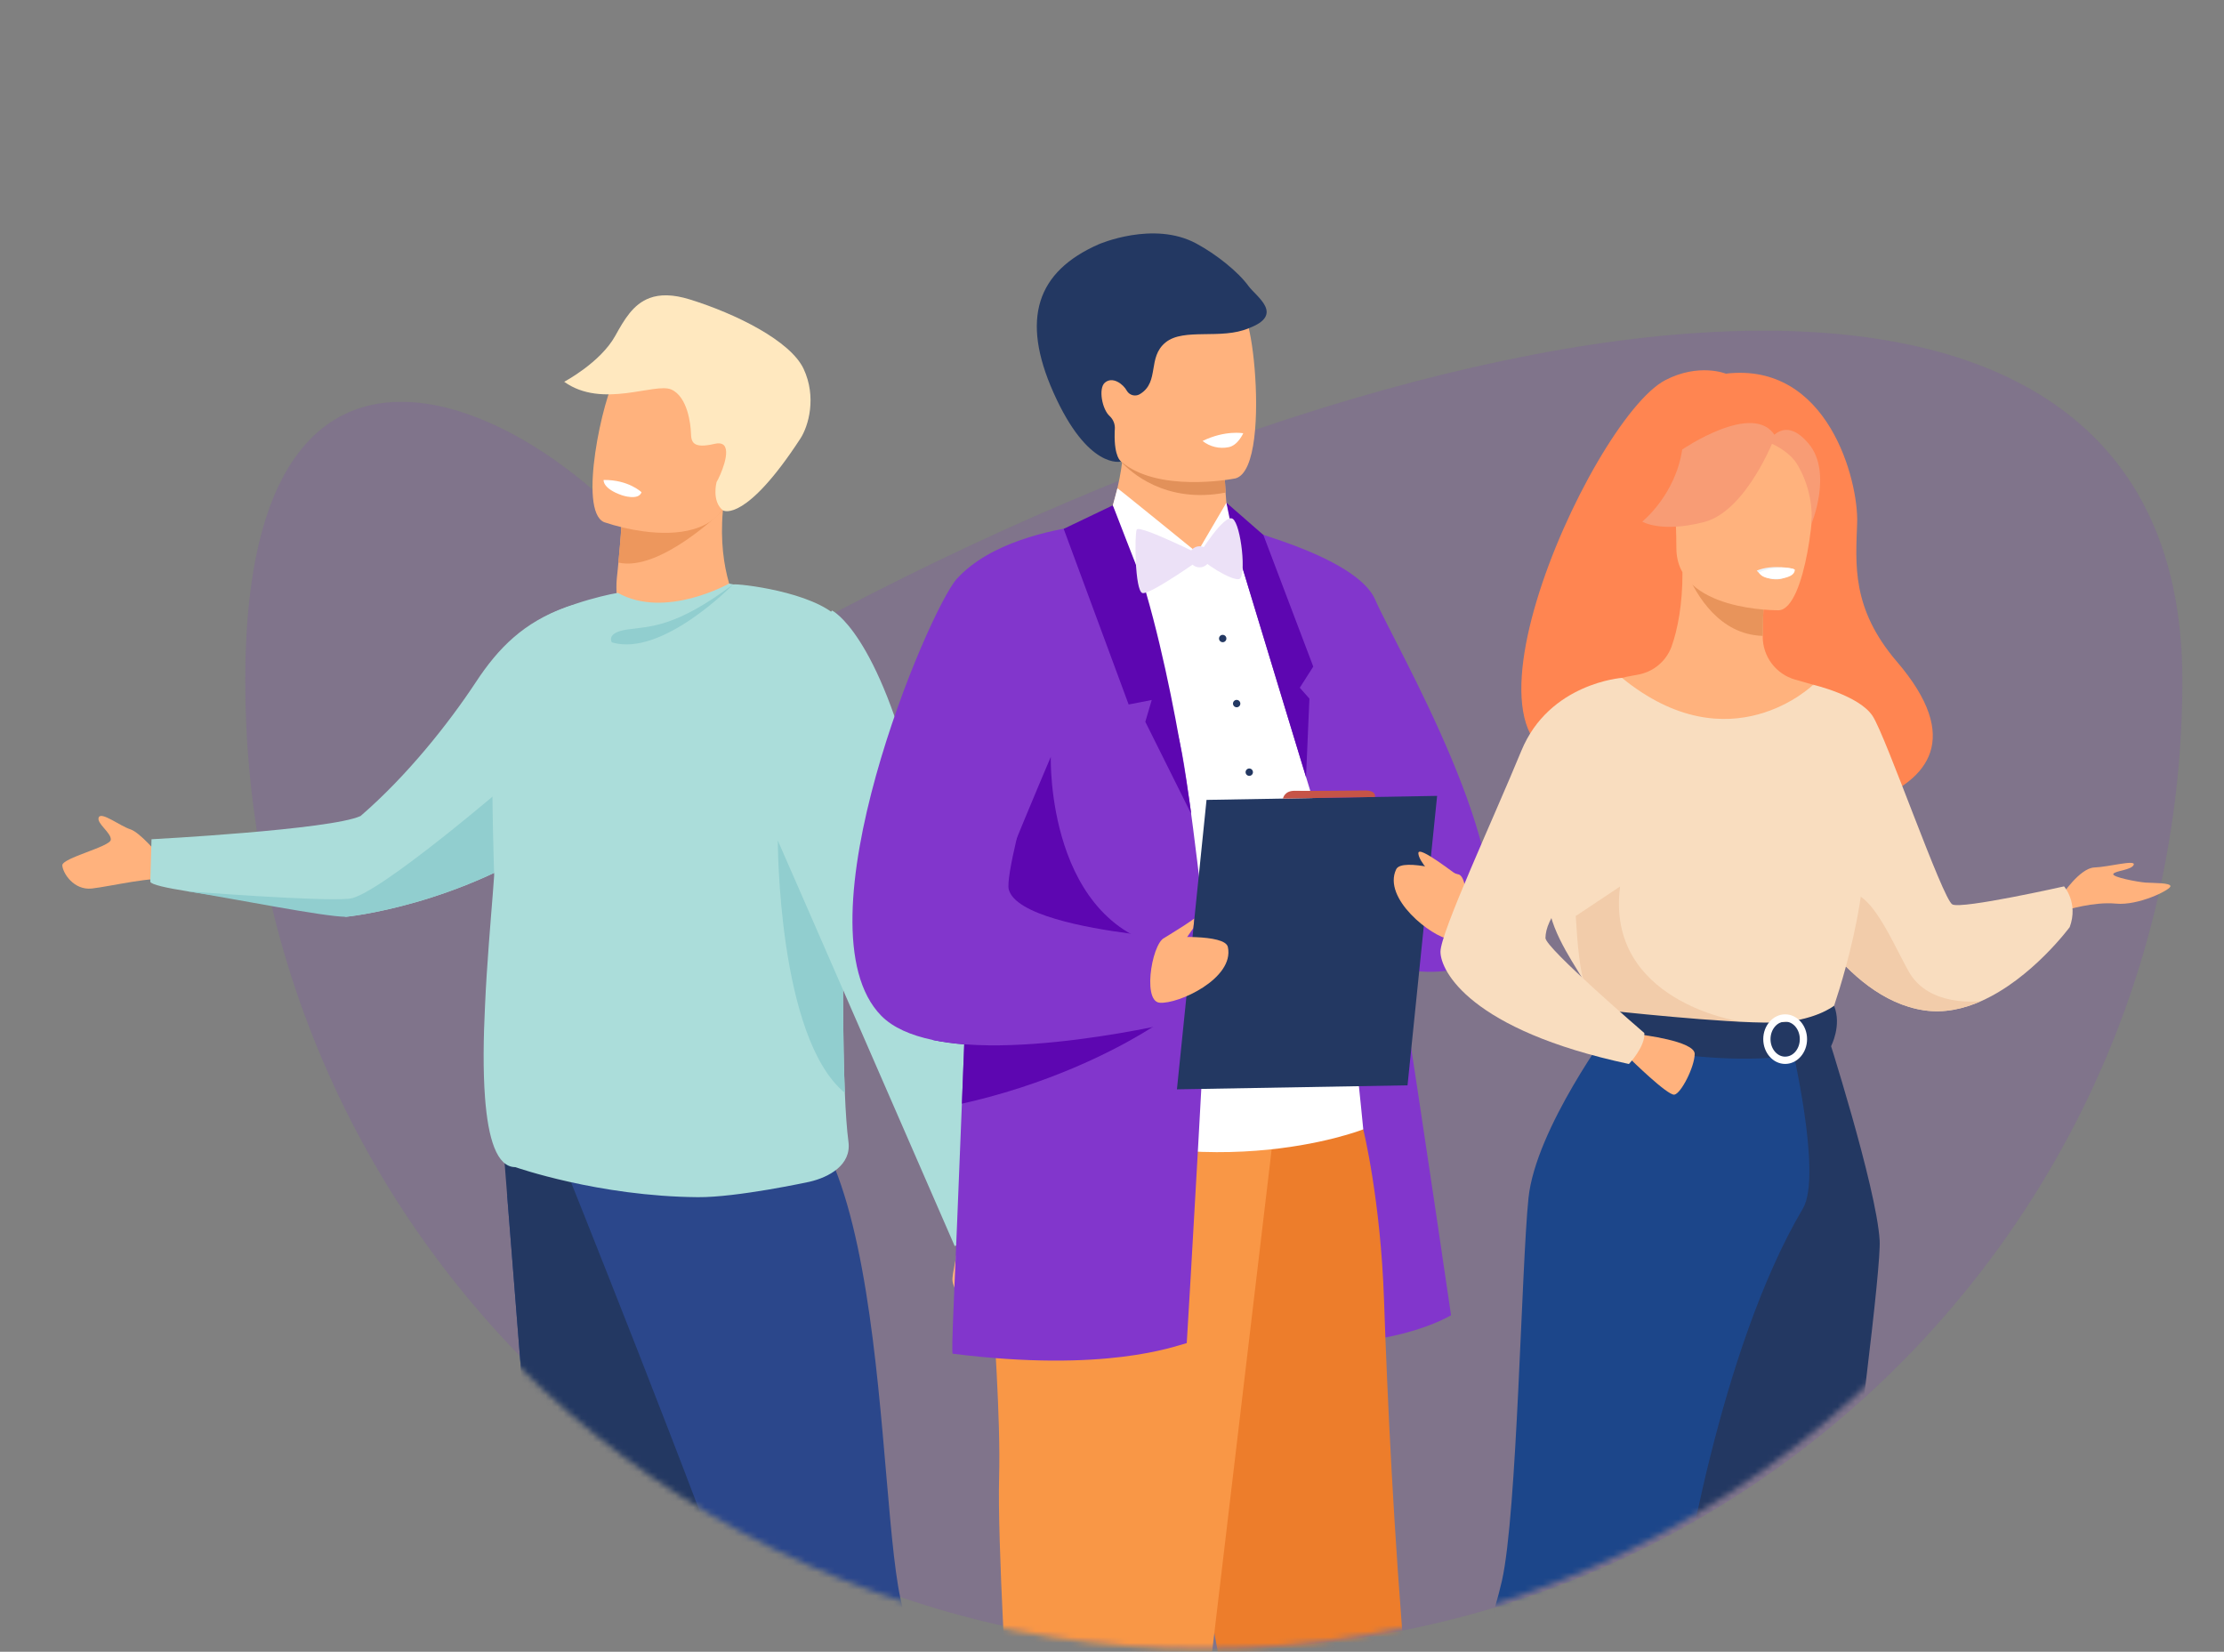
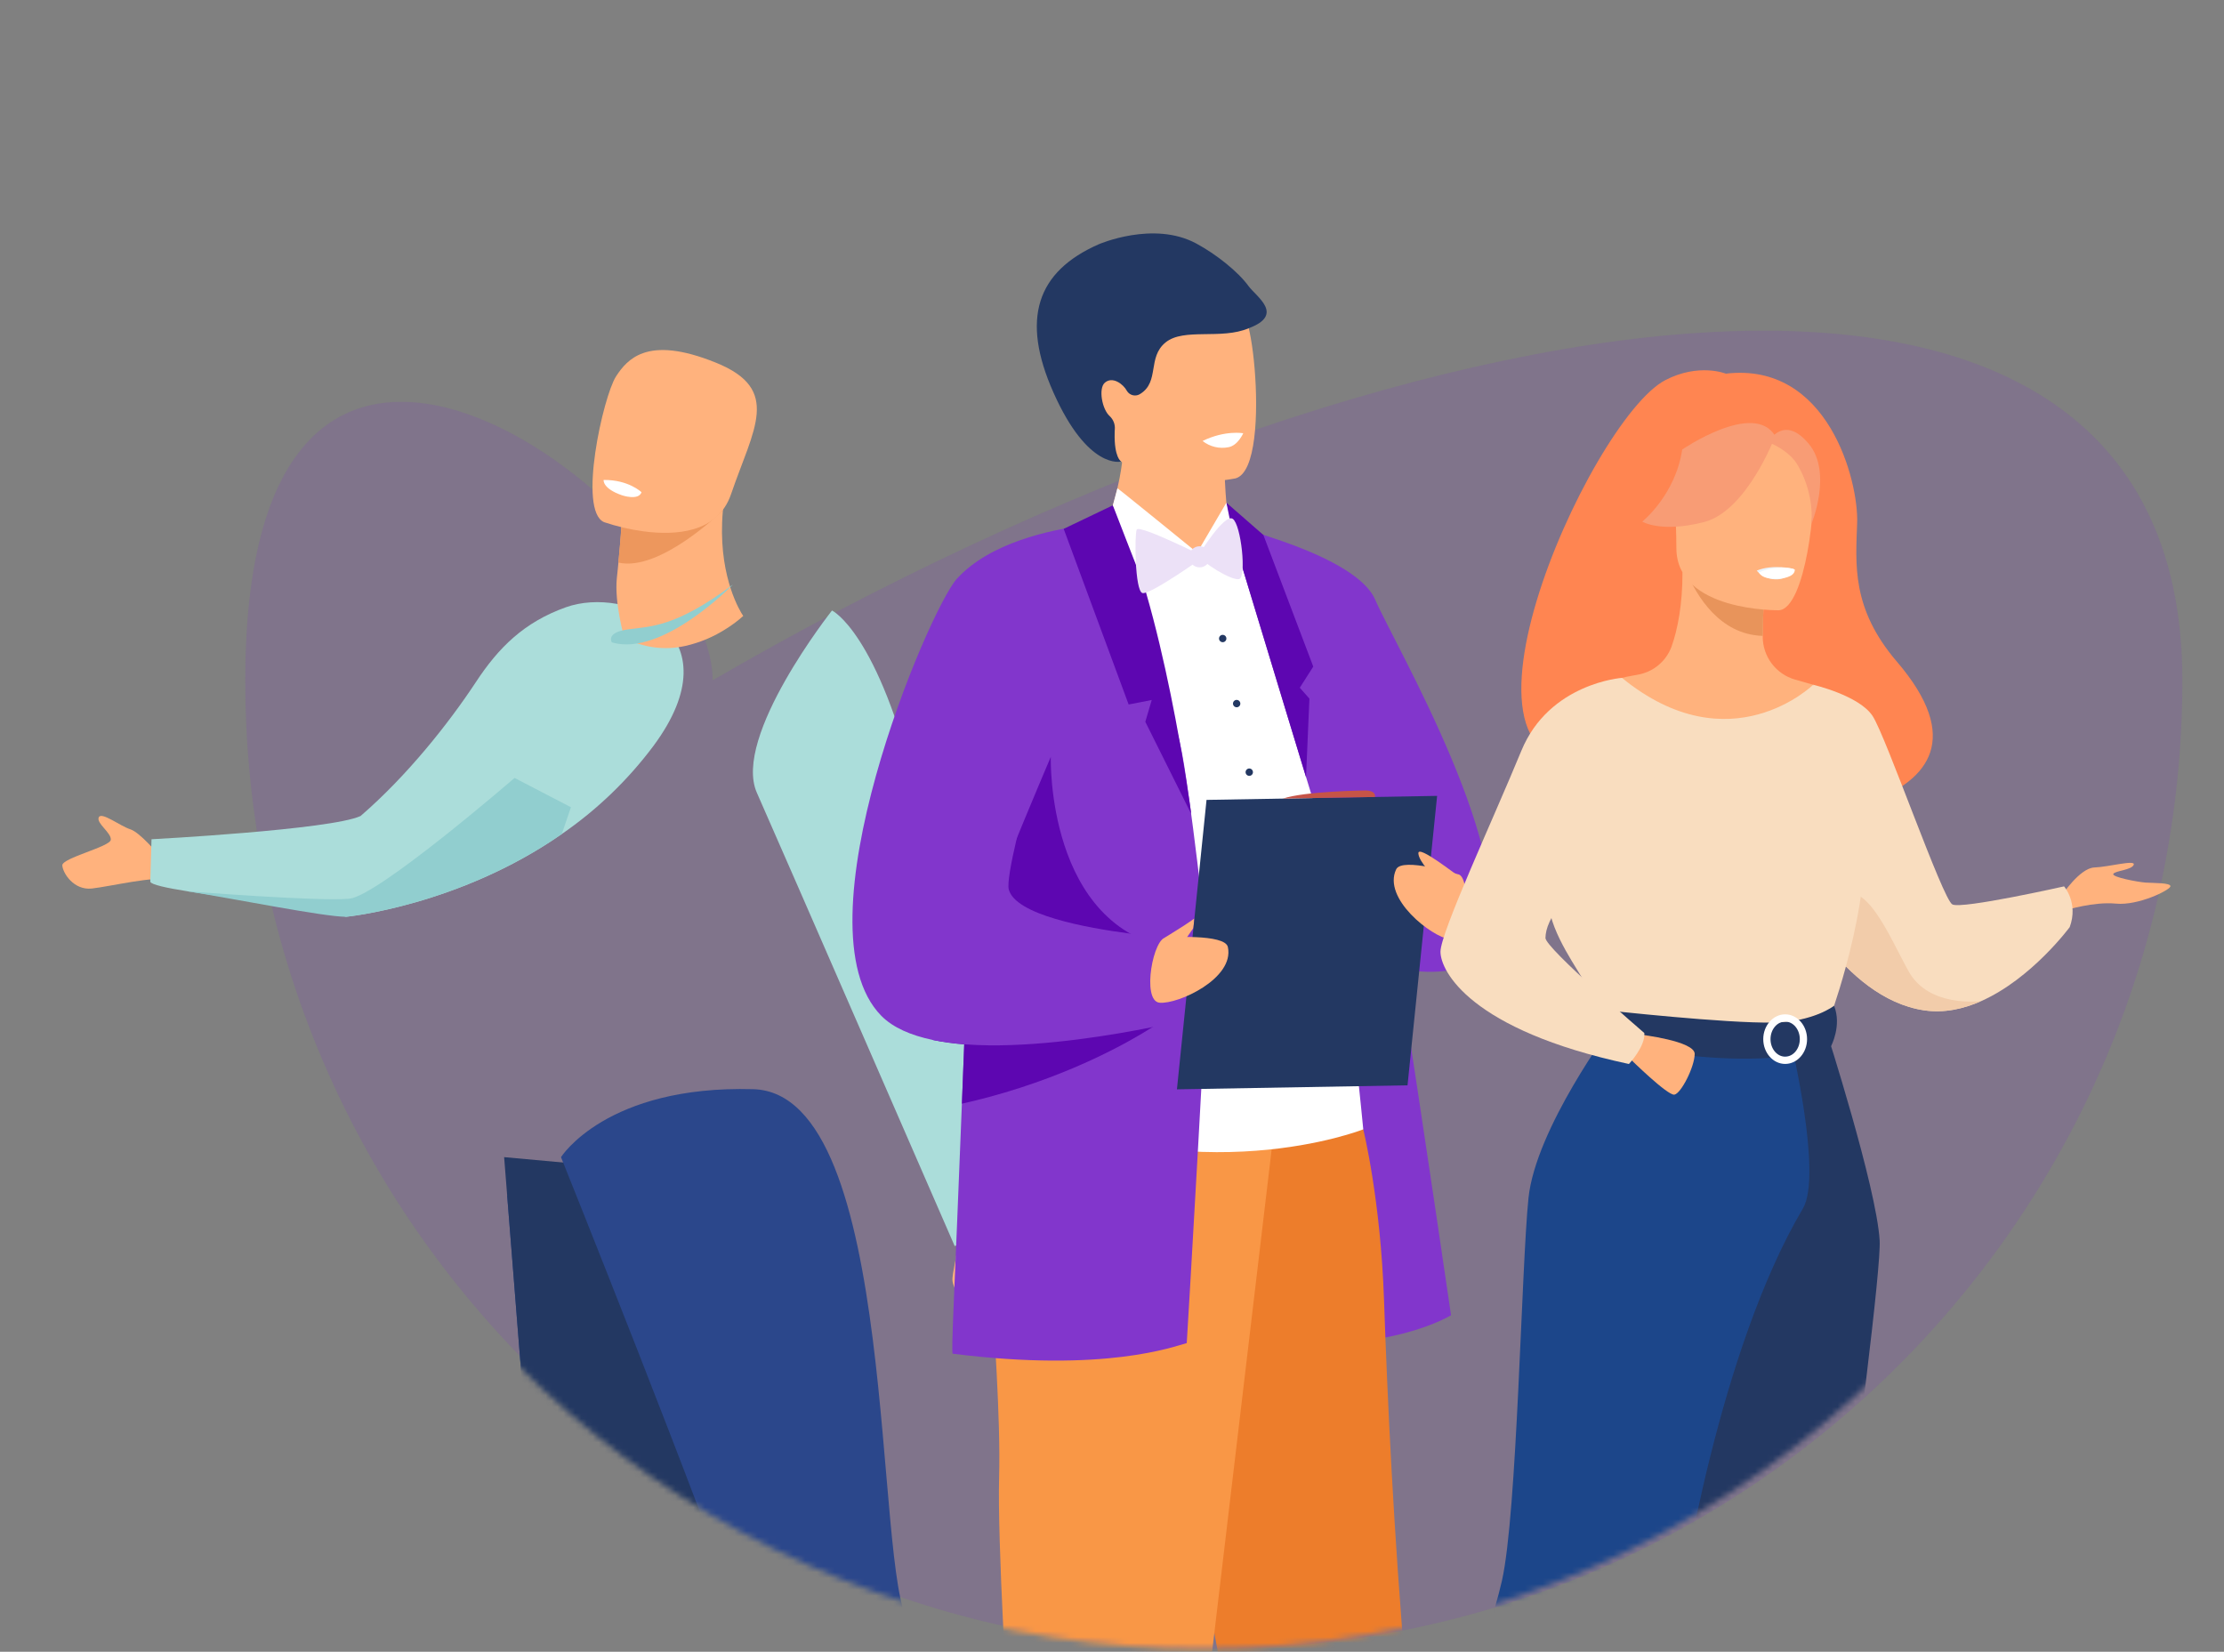
<svg xmlns="http://www.w3.org/2000/svg" width="377" height="280" viewBox="0 0 377 280" fill="none">
  <rect x="0" y="0" width="377" height="280" fill="#808080" stroke="none" />
  <path d="M369.94 115.323C369.94 205.998 296.434 279.505 205.758 279.505C115.083 279.505 41.576 205.998 41.576 115.323C41.576 24.648 120.804 87.558 120.803 115.322C235.166 48.882 369.94 24.648 369.94 115.323Z" fill="#8235CD" fill-opacity="0.15" />
  <mask id="mask0_9334_13" style="mask-type:alpha" maskUnits="userSpaceOnUse" x="0" y="0" width="377" height="280">
    <path d="M0.584 140.819C0.584 162.202 43.758 157.131 51.195 175.866C75.294 236.576 134.56 279.501 203.852 279.501C279.358 279.501 342.96 228.531 362.127 159.122C365.977 145.177 376.534 166.11 376.534 150.941C376.534 60.265 274.281 0.606 183.606 0.606C92.931 0.606 0.584 50.143 0.584 140.819Z" fill="#8235CD" />
  </mask>
  <g mask="url(#mask0_9334_13)">
    <path d="M26.865 144.879C26.865 144.879 23.751 141.102 22.076 140.571C20.401 140.041 17.174 137.532 16.739 138.553C16.303 139.573 18.919 141.182 18.78 142.362C18.642 143.541 10.514 145.441 10.563 146.687C10.612 147.932 12.474 150.96 15.577 150.614C18.679 150.268 26.533 148.399 28.157 149.207C29.78 150.014 26.865 144.879 26.865 144.879Z" fill="#FFB27D" />
    <path d="M110.725 126.501C106.403 132.266 101.173 137.29 95.239 141.376C77.685 153.59 58.644 155.409 58.644 155.409C54.08 153.947 40.061 152.422 31.777 151.084C28.167 150.508 25.647 149.96 25.477 149.472L25.685 142.264C25.685 142.264 56.089 140.658 61.123 138.323C69.053 131.478 76.068 122.591 80.638 115.672C84.487 109.801 88.812 105.473 95.942 102.933C106.241 99.26 124.974 107.353 110.725 126.501Z" fill="#ABDDDA" />
    <path d="M96.781 136.837L95.233 141.375C77.679 153.589 58.638 155.408 58.638 155.408C54.971 155.408 40.055 152.421 31.771 151.083C32.1 151.112 54.328 152.848 59.238 152.341C64.148 151.833 87.226 131.869 87.226 131.869L96.781 136.837Z" fill="#91CECF" />
    <path d="M85.971 202.661C85.971 202.661 87.482 221.503 89.258 244.151C91.668 274.916 98.176 351.2 98.176 351.2C98.176 351.2 102.443 354.838 111.892 352.849C111.892 352.849 119.933 326.533 122.341 296.498C122.375 296.005 122.413 295.509 122.45 295.013C124.688 264.45 128.168 200.048 128.168 200.048L85.971 202.661Z" fill="#2B478B" />
    <path d="M85.458 196.15C85.458 196.15 87.476 221.503 89.258 244.151L122.341 296.497C122.375 296.004 122.413 295.508 122.45 295.013C124.688 264.45 128.168 200.048 128.168 200.048L85.458 196.15Z" fill="#233862" />
    <path d="M95.098 196.15C95.098 196.15 119.084 255.875 126.762 278.514C132.24 294.641 147.634 351.211 147.634 351.211C147.634 351.211 154.335 353.249 159.966 349.308C159.966 349.308 165.698 291.512 154.119 275.207C147.974 266.557 152.591 185.326 127.682 184.631C102.773 183.936 95.098 196.15 95.098 196.15Z" fill="#2B478B" />
    <path d="M105.824 108.105C108.992 109.793 112.66 110.286 116.161 109.495C118.653 108.934 121.024 107.933 123.165 106.54C124.166 105.913 125.111 105.201 125.99 104.412C125.99 104.412 125.866 104.233 125.656 103.881C124.575 102.03 121.293 95.376 122.752 84.684C122.772 84.543 121.714 84.742 120.114 85.12C115.354 86.247 105.781 88.963 105.357 89.084H105.343C105.343 89.084 105.225 91.33 104.83 95.364C104.798 95.719 104.76 96.091 104.723 96.474C104.674 96.947 104.625 97.449 104.567 97.962C104.118 102.154 105.824 108.105 105.824 108.105Z" fill="#FFB27D" />
    <path d="M104.821 95.364C111.929 96.993 122.545 86.498 122.545 86.498C121.795 85.939 120.979 85.476 120.114 85.12C115.354 86.247 105.781 88.963 105.358 89.084H105.343C105.343 89.084 105.216 91.33 104.821 95.364Z" fill="#ED975D" />
    <path d="M102.409 88.516C104.571 89.24 106.796 89.758 109.055 90.064C114.504 90.799 121.669 90.367 123.921 83.773C127.713 72.678 132.554 66.023 121.393 61.493C115.421 59.069 111.589 58.939 108.994 59.864C106.743 60.663 105.411 62.261 104.404 63.838C102.253 67.231 97.894 86.573 102.409 88.516Z" fill="#FFB27D" />
-     <path d="M95.638 64.715C102.097 69.357 111.035 64.793 113.803 66.03C116.571 67.267 117.076 71.918 117.125 73.394C117.174 74.87 117.37 76.121 121.138 75.236C121.755 75.092 122.199 75.135 122.508 75.317C124.07 76.246 122.072 80.741 121.47 81.712C121.47 81.712 120.605 84.933 122.528 86.501C122.759 86.689 126.539 88.341 135.647 74.391C137.089 72.203 138.447 67.275 136.224 62.53C134.001 57.784 124.783 53.196 116.957 50.766C114.022 49.855 111.848 49.886 110.147 50.512C107.307 51.547 105.796 54.231 104.294 56.925C101.785 61.466 95.638 64.715 95.638 64.715Z" fill="#FFE8BF" />
-     <path d="M82.22 186.09C82.739 192.944 84.198 197.845 87.355 197.845C87.355 197.845 101.452 202.805 118.299 202.937C121.591 202.963 126.257 202.323 130.12 201.675C134.07 201.006 137.199 200.331 137.199 200.331C140.587 199.55 144.323 197.448 143.83 193.593C143.542 191.407 143.352 188.558 143.216 185.248C142.844 176.31 142.905 163.972 142.859 152.171C142.827 144.923 142.755 137.879 142.513 131.933C142.513 131.933 145.84 108.578 142.146 104.758C137.822 100.277 125.118 98.899 124.322 99.069C124.083 99.02 123.843 98.963 123.601 98.919C123.601 98.919 112.78 105.018 104.744 100.502C104.744 100.502 104.669 100.52 104.517 100.54C102.559 100.848 92.79 103.106 89.42 106.673C88.266 107.901 83.607 115.438 83.48 123.716C83.304 135.249 83.768 148.362 83.768 148.365C83.647 150.242 83.445 152.656 83.223 155.415C82.99 158.353 82.73 161.674 82.508 165.134C82.399 166.879 82.295 168.661 82.22 170.44C81.946 175.932 81.868 181.457 82.22 186.09Z" fill="#ABDDDA" />
    <path d="M124.26 99.078C124.26 99.078 112.288 111.424 103.731 108.895C103.731 108.895 102.577 107.229 106.444 106.692C110.31 106.156 114.471 106.378 124.26 99.078Z" fill="#91CECF" />
    <path d="M102.322 81.36C102.322 81.36 102.089 82.801 105.43 83.954C105.43 83.954 108.233 84.918 108.746 83.444C108.746 83.424 106.517 81.302 102.322 81.36Z" fill="white" />
-     <path d="M131.851 142.486C131.851 142.486 131.828 175.88 143.211 185.254C142.839 176.316 142.9 163.978 142.853 152.177L131.851 142.486Z" fill="#91CECF" />
    <path d="M166.843 204.987C166.843 204.987 172.639 214.084 172.964 217.567C173.186 219.934 172.653 229.27 171.471 229.302C169.804 229.348 168.135 223.536 167.489 222.033C166.843 220.531 166.091 219.343 165.445 219.343C164.799 219.343 166.843 225.156 165.445 224.51C164.046 223.864 161.676 218.487 161.472 217.192C161.267 215.898 162.734 211.76 162.011 210.134C161.287 208.508 166.843 204.987 166.843 204.987Z" fill="#FFB27D" />
    <path d="M141.037 103.486C141.037 103.486 148.868 107.186 155.433 134.571C160.384 155.219 169.85 207.934 169.85 207.934L161.837 211.23C161.837 211.23 132.496 143.853 128.298 134.378C124.1 124.903 141.037 103.486 141.037 103.486Z" fill="#ABDDDA" />
    <path d="M208.445 89.09C208.445 89.09 222.826 91.613 226.076 100.102C229.325 108.59 245.971 222.95 245.971 222.95C245.971 222.95 235.121 229.666 215.598 227.079C196.075 224.493 208.445 89.09 208.445 89.09Z" fill="#8236CC" />
    <path d="M245.221 355.398C241.23 356.669 233.607 360.556 228.766 358.728C225.635 357.549 208.142 306.941 207.006 284.806C206.836 282.592 206.537 280.39 206.109 278.212C205.074 272.5 203.26 264.66 201.176 255.987C195.576 232.777 188.002 203.742 188.166 194.461C188.42 180.058 231.093 191.442 231.093 191.442C231.093 191.442 234.028 203.263 234.613 220.364C235.767 254.321 238.958 311.681 247.626 351.514C247.992 353.204 246.876 354.873 245.221 355.398Z" fill="#ED7D2B" />
    <path d="M215.604 194.512L196.357 356.867C196.357 356.867 183.123 360.399 175.419 358.488C175.419 358.488 168.813 271.53 169.364 250.508C169.915 229.486 164.641 194.258 170.587 190.371C176.532 186.484 215.604 194.512 215.604 194.512Z" fill="#F99746" />
    <path d="M167.736 96.579C167.736 96.579 191.443 81.251 208.445 89.082C211.156 90.331 214.247 93.816 216.461 96.253C222.597 103.034 231.094 191.442 231.094 191.442C231.094 191.442 202.924 202.554 170.138 187.088L167.736 96.579Z" fill="white" />
    <path d="M208.446 89.09C208.446 89.09 229.863 94.093 233.113 101.65C236.362 109.207 257.814 145.384 251.834 161.06C249.894 166.144 232.467 166.706 229.517 157.941C227.046 150.652 208.446 89.09 208.446 89.09Z" fill="#8236CC" />
    <path d="M204.811 96.195C199.569 97.221 191.874 96.125 186.24 92.412C188.783 86.337 189.827 81.539 190.199 78.433C190.219 78.269 190.236 78.108 190.251 77.955C190.393 76.893 190.415 75.818 190.317 74.751H203.854C203.854 74.751 207.565 76.458 207.565 77.612C207.565 78.238 207.571 78.837 207.582 79.408C207.608 80.968 207.671 82.326 207.752 83.494C208.009 87.294 208.444 89.087 208.444 89.087C208.444 89.087 210.099 95.157 204.811 96.195Z" fill="#FFB27D" />
-     <path d="M207.754 83.497C197.492 85.48 191.535 79.872 190.2 78.433C190.01 78.229 189.912 78.108 189.912 78.108C190.022 78.053 190.134 78.004 190.252 77.955C194.073 76.406 202.743 77.638 207.584 79.411C207.604 80.971 207.673 82.329 207.754 83.497Z" fill="#E2915A" />
    <path d="M186.841 72.525C188.675 82.395 201.41 82.072 206.911 81.464C208.463 81.291 209.434 81.092 209.434 81.092C211.182 80.625 212.156 77.874 212.606 74.273C213.506 67.142 212.37 56.684 211.164 53.997C209.354 49.961 205.937 45.613 193.112 48.755C180.287 51.898 184.491 59.879 186.841 72.525Z" fill="#FFB27D" />
    <path d="M211.64 48.49C209.887 46.062 206.162 43.098 202.794 41.282C195.543 37.358 186.261 41.403 186.224 41.42C175.749 46.034 173.013 54.041 178.569 66.525C184.439 79.725 190.033 78.24 190.033 78.24C190.033 78.24 188.845 77.502 188.951 73.388C188.951 73.154 188.951 72.958 188.977 72.791C189.013 72.374 188.953 71.955 188.804 71.565C188.654 71.175 188.417 70.824 188.112 70.539C186.812 69.385 186.178 65.865 187.268 64.888C188.582 63.708 190.439 65.141 191.016 66.243C191.128 66.434 191.278 66.601 191.457 66.731C191.637 66.862 191.841 66.954 192.058 67.002C192.275 67.05 192.499 67.052 192.717 67.008C192.934 66.965 193.141 66.877 193.322 66.75C196.583 64.689 194.476 60.568 197.581 58.045C200.686 55.523 207.018 57.642 211.692 55.632C217.807 53.334 212.972 50.31 211.64 48.49Z" fill="#233862" />
    <path d="M201.172 227.671C199.107 228.204 187.436 232.728 161.509 229.473C161.189 229.432 161.797 219.577 163.057 187.088C163.184 183.735 163.317 180.367 163.447 177.025C163.504 175.607 163.559 174.2 163.614 172.793C164.767 144.058 165.886 118.108 166.122 116.71C166.667 113.538 167.178 110.854 167.731 108.518C169.355 101.711 171.37 97.977 175.764 94.768C176.194 94.442 179.706 92.672 182.805 91.129C185.374 89.852 187.655 88.739 187.655 88.739C188.676 89.24 189.904 91.582 191.187 94.869C193.545 100.924 196.089 110.202 197.865 117.128C197.866 117.139 197.866 117.151 197.865 117.162C199.018 121.634 199.822 125.12 200.056 126.118C200.451 127.808 200.976 131.074 201.59 135.503C202.423 141.529 203.421 149.712 204.473 158.996C204.583 159.957 204.691 160.918 204.799 161.879C204.935 163.007 201.319 225.788 201.172 227.671Z" fill="#8236CC" />
    <path d="M178.123 128.294C178.123 128.36 177.301 157.352 199.11 160.875C220.919 164.399 206.428 165.327 206.428 165.327C206.428 165.327 165.396 163.597 164.718 162.501C164.041 161.406 178.123 128.294 178.123 128.294Z" fill="#5D06B1" />
    <path d="M196.549 173.317C196.549 173.317 196.139 173.606 195.352 174.116C195.338 174.122 195.324 174.13 195.312 174.139C191.985 176.264 182.112 182.054 167.733 185.935C166.224 186.344 164.666 186.728 163.059 187.088C163.186 183.735 163.319 180.367 163.449 177.025C161.633 176.892 159.828 176.642 158.045 176.275C158.1 175.834 158.161 175.393 158.218 174.952C160.046 174.202 161.863 173.479 163.616 172.792C165.043 172.236 166.427 171.703 167.733 171.209C173.641 168.966 178.018 167.447 178.018 167.447L195.494 172.986L196.549 173.317Z" fill="#5D06B1" />
    <path d="M201.172 172.832C201.172 172.832 198.929 173.395 195.35 174.115H195.313C188.719 175.442 177.635 177.287 167.731 177.201C166.272 177.183 164.848 177.126 163.447 177.019C161.631 176.886 159.827 176.635 158.043 176.269C154.422 175.505 151.392 174.213 149.394 172.192C134.666 157.199 157.432 103.345 162.218 98.091C167.806 91.976 178.007 89.831 183.639 89.093L184.319 89.006C186.3 88.77 187.571 88.718 187.641 88.718C187.641 88.718 187.199 90.139 186.458 92.547C186.17 93.478 185.838 94.565 185.472 95.765C182.012 107.093 175.338 129.361 172.397 141.915C171.318 146.511 170.742 149.806 171.004 150.789C172.157 155.077 184.054 157.283 191.594 158.257C194.739 158.664 197.124 158.857 197.648 158.897H197.761L198.196 160.688L199.24 164.975L200.267 169.188L201.172 172.832Z" fill="#8236CC" />
    <path d="M203.854 74.751C204.466 75.234 205.175 75.578 205.932 75.761C206.69 75.944 207.478 75.96 208.242 75.809C209.848 75.521 210.748 73.439 210.748 73.439C210.748 73.439 207.669 72.883 203.854 74.751Z" fill="white" />
    <path d="M188.654 85.655L180.31 89.646L191.321 119.419L195.237 118.658L194.147 122.351L201.932 137.973C201.932 137.973 197.062 101.41 188.654 85.655Z" fill="#5D06B1" />
    <path d="M207.898 85.218L208.446 89.09L221.389 131.734L221.966 118.425L220.334 116.579L222.617 112.993L214.158 90.679L207.898 85.218Z" fill="#5D06B1" />
    <path d="M189.416 82.772C189.436 82.686 202.933 93.68 202.933 93.68L207.889 85.218L209.619 93.599L205.496 96.745H203.703C203.703 96.745 193.899 98.91 193.686 98.535C193.473 98.161 188.643 85.656 188.643 85.656L189.416 82.772Z" fill="white" />
    <path d="M204.094 94.366C204.094 94.366 193.082 88.856 192.69 89.778C192.298 90.701 192.376 100.135 193.648 100.527C194.919 100.92 204.094 94.366 204.094 94.366Z" fill="#ECE1F7" />
    <path d="M203.179 94.104C203.179 94.104 207.535 86.985 208.963 87.945C210.39 88.905 211.347 97.907 210.038 98.169C208.729 98.432 203.747 95.372 203.179 94.104Z" fill="#ECE1F7" />
    <path d="M203.35 96.177C202.361 96.177 201.56 95.376 201.56 94.387C201.56 93.398 202.361 92.596 203.35 92.596C204.339 92.596 205.141 93.398 205.141 94.387C205.141 95.376 204.339 96.177 203.35 96.177Z" fill="#ECE1F7" />
    <path d="M207.891 108.241C207.891 108.117 207.855 107.996 207.787 107.892C207.718 107.789 207.621 107.709 207.506 107.661C207.392 107.613 207.266 107.6 207.145 107.624C207.023 107.648 206.911 107.707 206.824 107.795C206.736 107.882 206.676 107.993 206.652 108.115C206.627 108.236 206.639 108.362 206.687 108.477C206.734 108.591 206.814 108.689 206.917 108.758C207.02 108.827 207.141 108.864 207.265 108.864C207.43 108.864 207.589 108.798 207.706 108.681C207.824 108.565 207.89 108.406 207.891 108.241Z" fill="#233862" />
    <path d="M210.256 119.267C210.256 119.143 210.219 119.022 210.15 118.919C210.081 118.816 209.983 118.736 209.869 118.688C209.754 118.641 209.628 118.629 209.507 118.653C209.386 118.678 209.274 118.738 209.187 118.825C209.099 118.913 209.04 119.025 209.016 119.146C208.992 119.268 209.005 119.394 209.053 119.508C209.101 119.622 209.181 119.72 209.285 119.788C209.388 119.857 209.509 119.893 209.633 119.892C209.715 119.892 209.796 119.876 209.872 119.845C209.948 119.813 210.017 119.767 210.074 119.709C210.132 119.651 210.178 119.582 210.209 119.506C210.24 119.43 210.256 119.349 210.256 119.267Z" fill="#233862" />
    <path d="M212.395 130.895C212.395 130.771 212.359 130.65 212.29 130.546C212.222 130.443 212.124 130.362 212.01 130.315C211.895 130.267 211.769 130.254 211.647 130.278C211.526 130.303 211.414 130.362 211.326 130.45C211.239 130.538 211.179 130.649 211.155 130.771C211.131 130.893 211.144 131.019 211.191 131.133C211.239 131.247 211.32 131.345 211.423 131.414C211.526 131.482 211.648 131.519 211.772 131.518C211.937 131.517 212.095 131.451 212.211 131.335C212.328 131.218 212.394 131.06 212.395 130.895Z" fill="#233862" />
    <path d="M197.366 158.987C197.366 158.987 199.797 157.488 200.722 156.888C201.648 156.288 202.467 155.694 202.467 155.694L202.302 157.309L200.397 160.039L197.366 158.987Z" fill="#FFB27D" />
    <path d="M238.596 183.976L199.507 184.657L204.524 135.592L243.613 134.911L238.596 183.976Z" fill="#233862" />
-     <path d="M217.481 135.367C217.481 135.367 217.709 134 219.5 134.052C221.29 134.104 231.284 133.997 231.284 133.997C231.284 133.997 233.204 133.853 233.097 135.096L217.481 135.367Z" fill="#C65447" />
+     <path d="M217.481 135.367C221.29 134.104 231.284 133.997 231.284 133.997C231.284 133.997 233.204 133.853 233.097 135.096L217.481 135.367Z" fill="#C65447" />
    <path d="M197.799 158.92C197.799 158.92 207.645 158.234 208.141 160.529C209.294 165.878 199.673 170.272 196.559 169.972C193.445 169.672 195.521 158.569 197.799 158.92Z" fill="#FFB27D" />
    <path d="M247.064 148.345C246.814 148.307 240.41 143.187 240.433 144.628C240.456 146.07 243.293 148.829 243.293 148.829L247.064 148.345Z" fill="#FFB27D" />
    <path d="M247.102 148.189C247.102 148.189 237.683 145.242 236.671 147.361C234.312 152.3 242.654 158.799 245.753 159.226C248.853 159.653 249.395 148.365 247.102 148.189Z" fill="#FFB27D" />
    <path d="M272.552 128.375C271.45 126.253 296.573 118.606 296.97 139.562C296.97 139.562 344.029 138.409 321.559 112.171C313.774 103.088 314.582 95.58 314.815 88.594C315.049 81.608 309.96 61.295 292.55 63.339C292.55 63.339 287.989 61.485 282.294 64.438C269.348 71.153 240.348 136.105 272.552 128.375Z" fill="#FF8551" />
    <path d="M349.487 151.805C349.487 151.805 352.552 147.142 355.02 147.05C357.488 146.958 362.061 145.678 361.695 146.592C361.329 147.506 358.494 147.598 358.235 148.146C357.975 148.693 362.441 149.518 363.713 149.61C364.985 149.703 368.009 149.61 367.917 150.25C367.825 150.891 362.473 153.543 358.687 153.177C354.902 152.811 350.251 154.273 350.251 154.273L349.487 151.805Z" fill="#FFB27D" />
    <path d="M305.188 153.313C306.527 155.815 308.095 158.188 309.873 160.4C313.512 164.958 319.123 170.223 326.173 171.264C329.537 171.76 332.83 171.036 335.855 169.693C344.412 165.892 350.848 157.156 350.848 157.156C352.356 153.042 349.888 150.253 349.888 150.253C349.888 150.253 332.605 154.14 330.959 153.315C329.313 152.491 319.714 124.834 317.428 121.36C315.141 117.885 307.365 116.075 307.365 116.075L305.188 153.313Z" fill="#F9DDBF" />
    <path d="M309.874 160.4C313.513 164.958 319.124 170.223 326.173 171.264C329.538 171.76 332.831 171.036 335.855 169.692C335.521 169.736 326.972 170.791 323.567 164.696C320.09 158.479 316.333 148.604 311.169 151.894C308.943 153.315 309.041 156.847 309.874 160.4Z" fill="#F2CCAA" />
    <path d="M264.231 195.642C270.329 181.967 274.06 178.054 273.348 173.798C272.818 170.627 274.963 114.91 274.963 114.91C275.686 114.685 277.134 114.483 277.927 114.307C279.158 114.044 280.302 113.473 281.252 112.647C282.203 111.821 282.927 110.767 283.359 109.584C284.397 106.678 285.222 102.376 285.204 97.007L285.986 97.163L299.116 99.758C299.116 99.758 298.828 103.89 298.808 107.782V107.886C298.798 109.531 299.326 111.134 300.31 112.452C301.293 113.77 302.68 114.731 304.26 115.189C305.924 115.671 307.365 116.077 307.365 116.077C307.365 116.077 312.186 129.842 313.106 143.985C314.026 158.128 304.338 164.272 313.181 192.534C322.203 221.399 260.863 203.196 264.231 195.642Z" fill="#FFB27D" />
    <path d="M299.113 99.765C299.113 99.765 298.825 103.897 298.805 107.789C291.458 107.581 287.574 100.869 285.983 97.164L299.113 99.765Z" fill="#E8945B" />
    <path d="M301.569 103.449C301.569 103.449 284.182 103.737 284.171 92.904C284.159 82.072 281.907 74.82 293.008 74.177C304.109 73.534 306.271 77.666 307.151 81.282C308.03 84.898 306.092 103.094 301.569 103.449Z" fill="#FFB27D" />
    <path d="M300.926 73.912C300.926 73.912 296.165 86.619 288.859 88.496C281.553 90.373 278.387 88.418 278.387 88.418C278.387 88.418 283.989 83.955 285.163 76.196C285.163 76.196 297.336 67.866 300.926 73.912Z" fill="#F89C75" />
    <path d="M299.745 74.945C299.745 74.945 303.274 76.265 304.728 78.84C306.482 81.846 307.3 85.308 307.075 88.782C307.075 88.782 310.661 80.132 306.631 75.259C302.36 70.081 299.745 74.945 299.745 74.945Z" fill="#F89C75" />
    <path d="M297.787 96.731C298.233 97.236 298.791 97.631 299.416 97.885C300.04 98.139 300.715 98.246 301.388 98.196C301.95 98.163 302.494 97.982 302.965 97.672C303.435 97.362 303.815 96.933 304.066 96.428C304.066 96.428 300.514 95.572 297.787 96.731Z" fill="#EBF3FA" />
    <path d="M262.55 139.563C262.285 144.124 262.285 148.697 262.55 153.258C262.838 158.209 267.852 164.84 268.564 166.481C270.346 170.596 272.359 171.264 272.359 171.264L287.914 175.068L293.393 176.408L310.64 171.256C310.64 171.256 318.489 149.337 315.334 137.008C312.18 124.679 307.362 116.075 307.362 116.075C307.362 116.075 293.289 129.857 274.96 114.922L262.55 139.563Z" fill="#F9DDBF" />
-     <path d="M267.11 155.276C267.398 160.229 267.856 164.84 268.569 166.48C270.35 170.595 272.363 171.264 272.363 171.264L287.918 175.067L294.68 173.092C294.68 173.092 272.127 169.672 274.626 150.268L267.11 155.276Z" fill="#F2CCAA" />
    <path d="M309.535 174.592C309.535 174.592 318.078 201.181 318.626 210.244C319.173 219.306 302.297 338.839 301.614 343.011C300.974 346.941 296.093 349.447 296.093 349.447C296.093 349.447 293.847 350.773 290.64 349.868C286.194 348.613 284.79 347.108 284.79 347.108C284.79 347.108 278.147 261.855 282.261 231.384C284.767 212.549 286.157 193.582 286.425 174.583L309.535 174.592Z" fill="#233862" />
    <path d="M273.342 173.799C273.342 173.799 260.312 191.283 259.098 203.102C257.885 214.92 257.196 256.431 254.601 267.953C252.006 279.475 242.514 301.644 242.514 337.579C242.514 337.579 243.503 339.638 246.55 340.736C247.716 341.127 248.902 341.455 250.103 341.717C251.326 341.996 252.607 341.856 253.741 341.318C254.874 340.78 255.793 339.876 256.351 338.752C262.78 325.809 283.258 284.056 284.299 275.406C285.042 269.274 291.507 228.697 305.609 204.875C308.997 199.157 303.533 176.423 303.533 176.423L273.342 173.799Z" fill="#1C468A" />
    <path d="M298.171 97.019C298.171 97.019 298.459 98.297 301.648 98.1C301.648 98.1 304.312 97.936 304.243 96.532C304.231 96.532 301.645 95.534 298.171 97.019Z" fill="white" />
    <path d="M310.905 170.489C310.905 170.489 307.473 173.202 300.663 173.337C292.526 173.502 272.363 171.264 272.363 171.264C271.806 172.924 271.514 174.661 271.499 176.411C271.499 176.411 296.122 182.622 310.397 177.316C310.397 177.316 312.237 173.854 310.905 170.489Z" fill="#233862" />
    <path d="M298.897 176.148C298.897 173.842 300.563 171.944 302.611 171.944C304.658 171.944 306.324 173.83 306.324 176.148C306.324 178.466 304.658 180.349 302.611 180.349C300.563 180.349 298.897 178.463 298.897 176.148ZM300.128 176.148C300.128 177.786 301.241 179.118 302.611 179.118C303.98 179.118 305.093 177.786 305.093 176.148C305.093 174.51 303.98 173.176 302.611 173.176C301.241 173.176 300.128 174.508 300.128 176.148Z" fill="white" />
    <path d="M278.049 175.379C278.049 175.379 287.293 176.46 287.275 178.654C287.258 180.849 284.969 185.355 283.833 185.557C282.697 185.759 276.307 179.462 276.307 179.462L278.049 175.379Z" fill="#FFB27D" />
    <path d="M274.96 114.907C274.96 114.907 262.62 115.772 257.888 127.273C253.157 138.775 244.181 158.081 244.181 161.331C244.181 164.58 249.195 174.594 276.125 180.361C276.125 180.361 278.91 177.431 278.74 175.116C278.74 175.116 261.931 160.676 261.977 158.99C262.06 155.798 264.733 151.582 279.49 136.82C283.504 132.795 274.96 114.907 274.96 114.907Z" fill="#F9DDBF" />
  </g>
</svg>